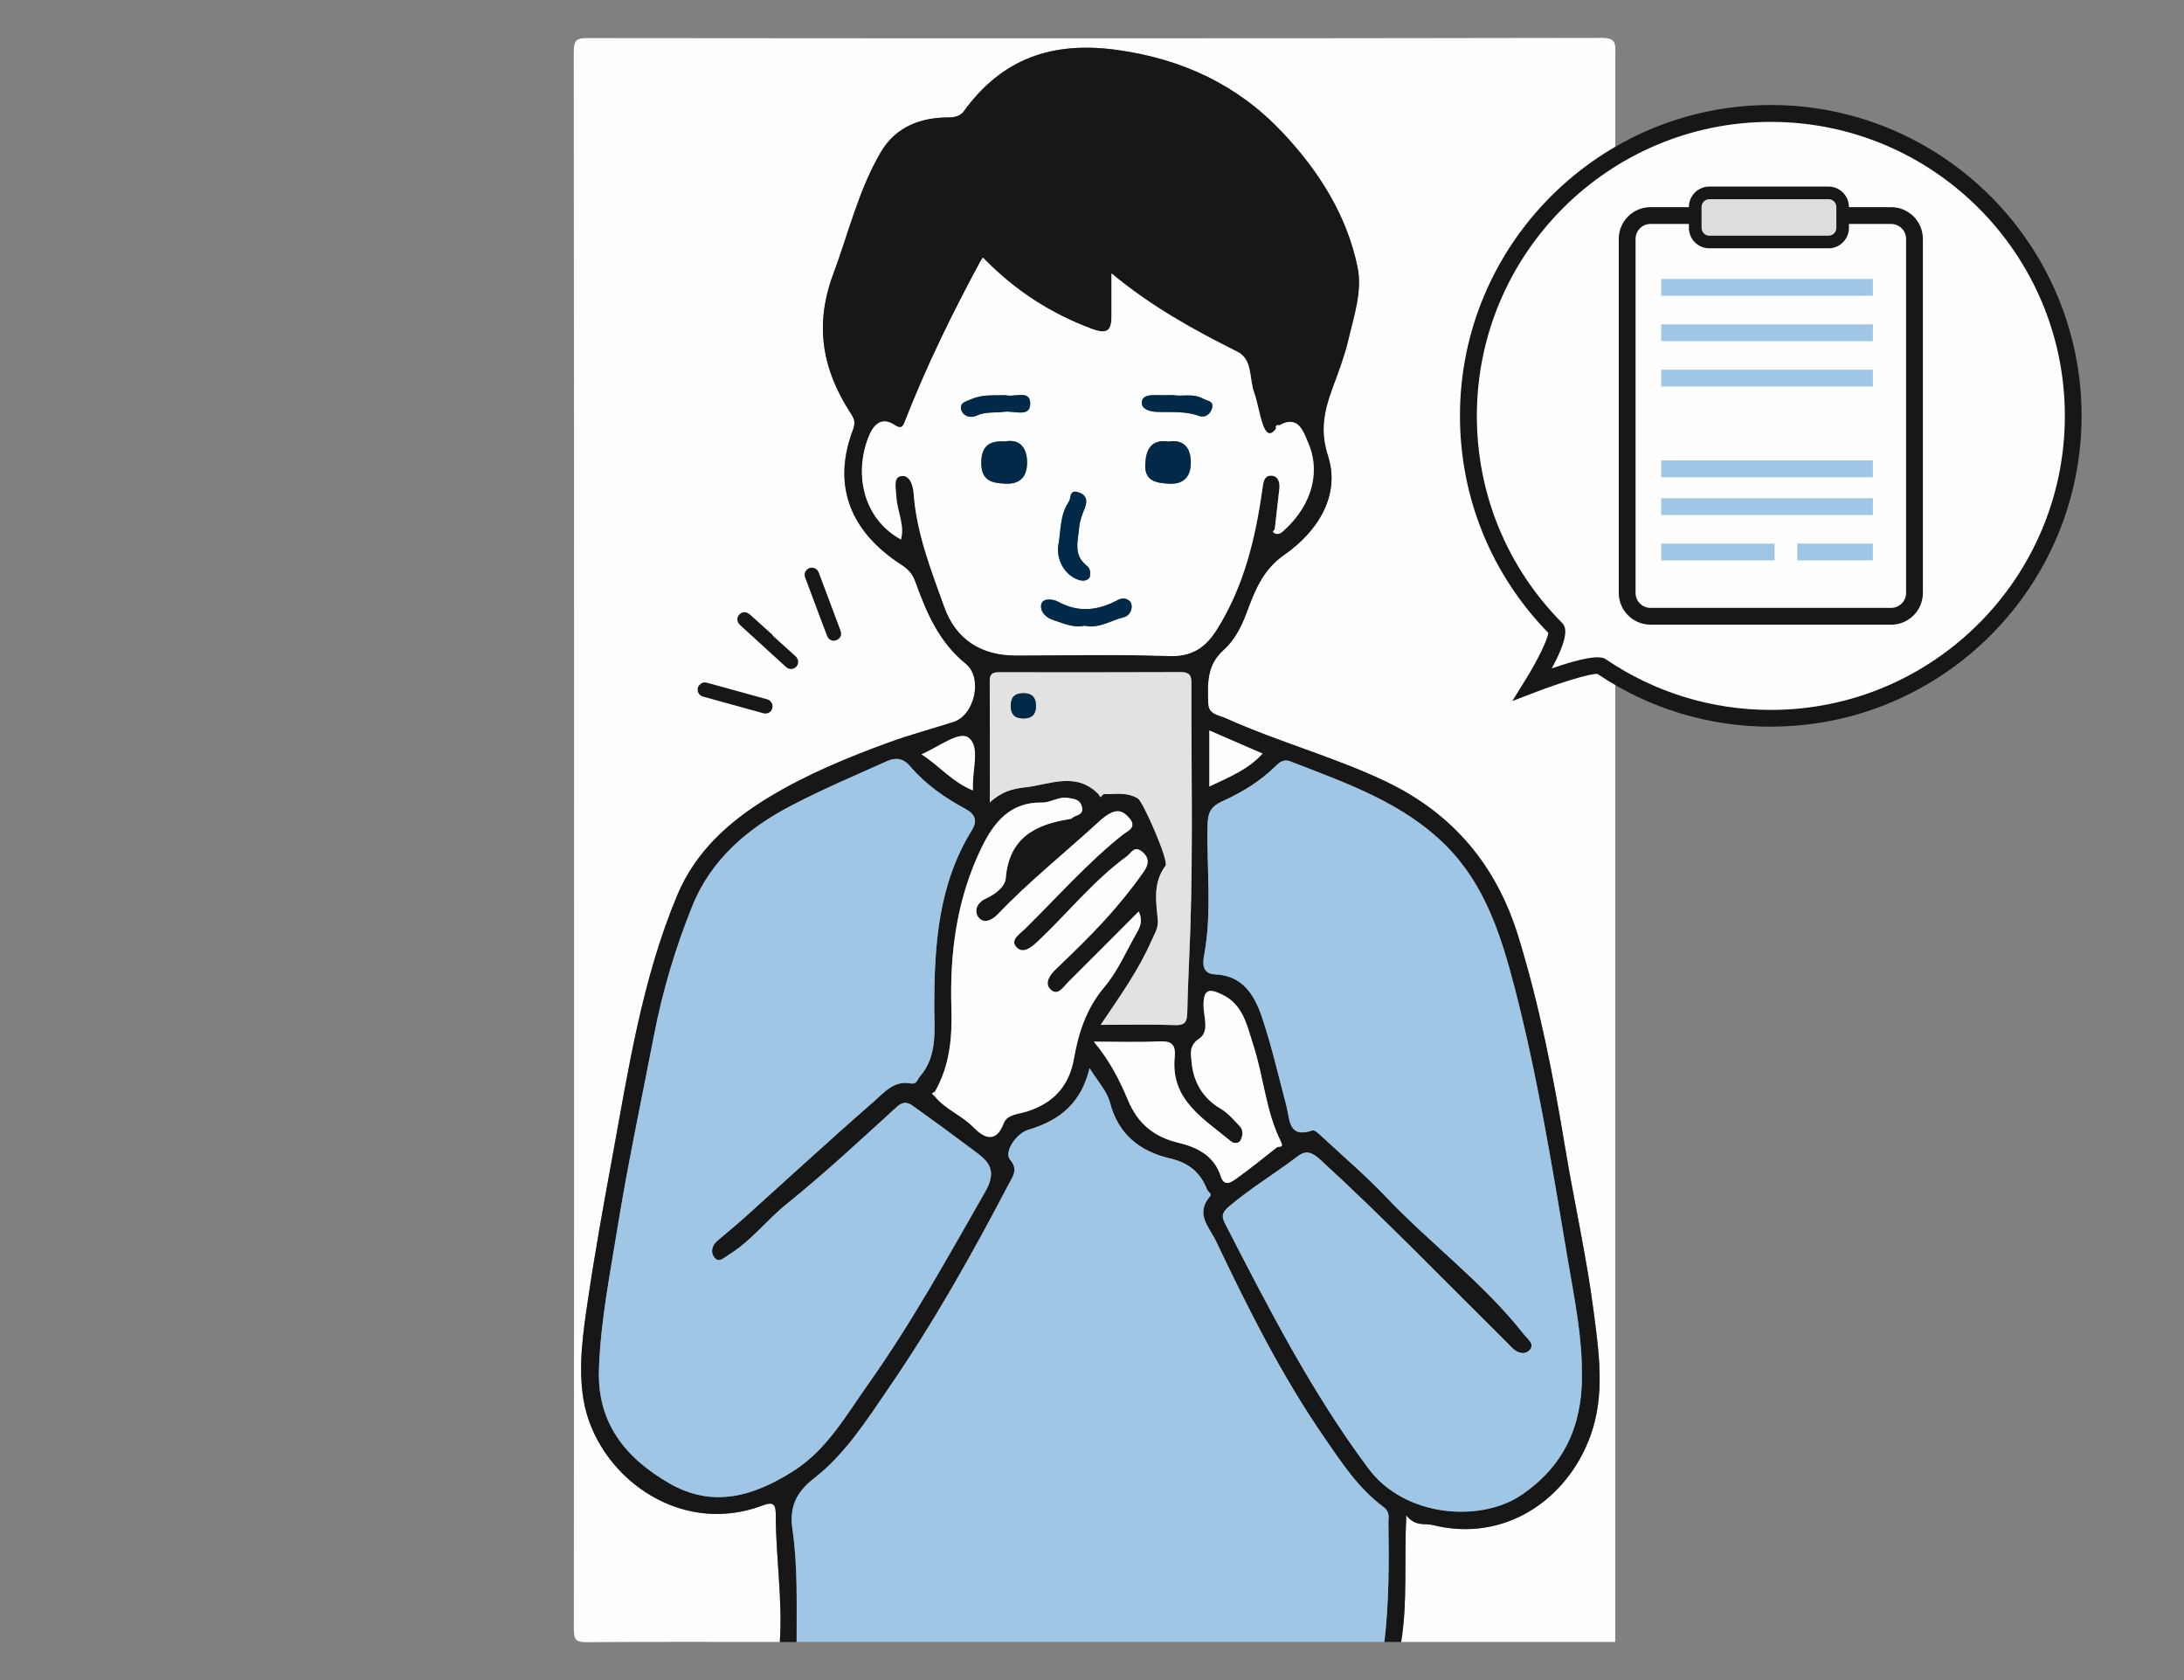
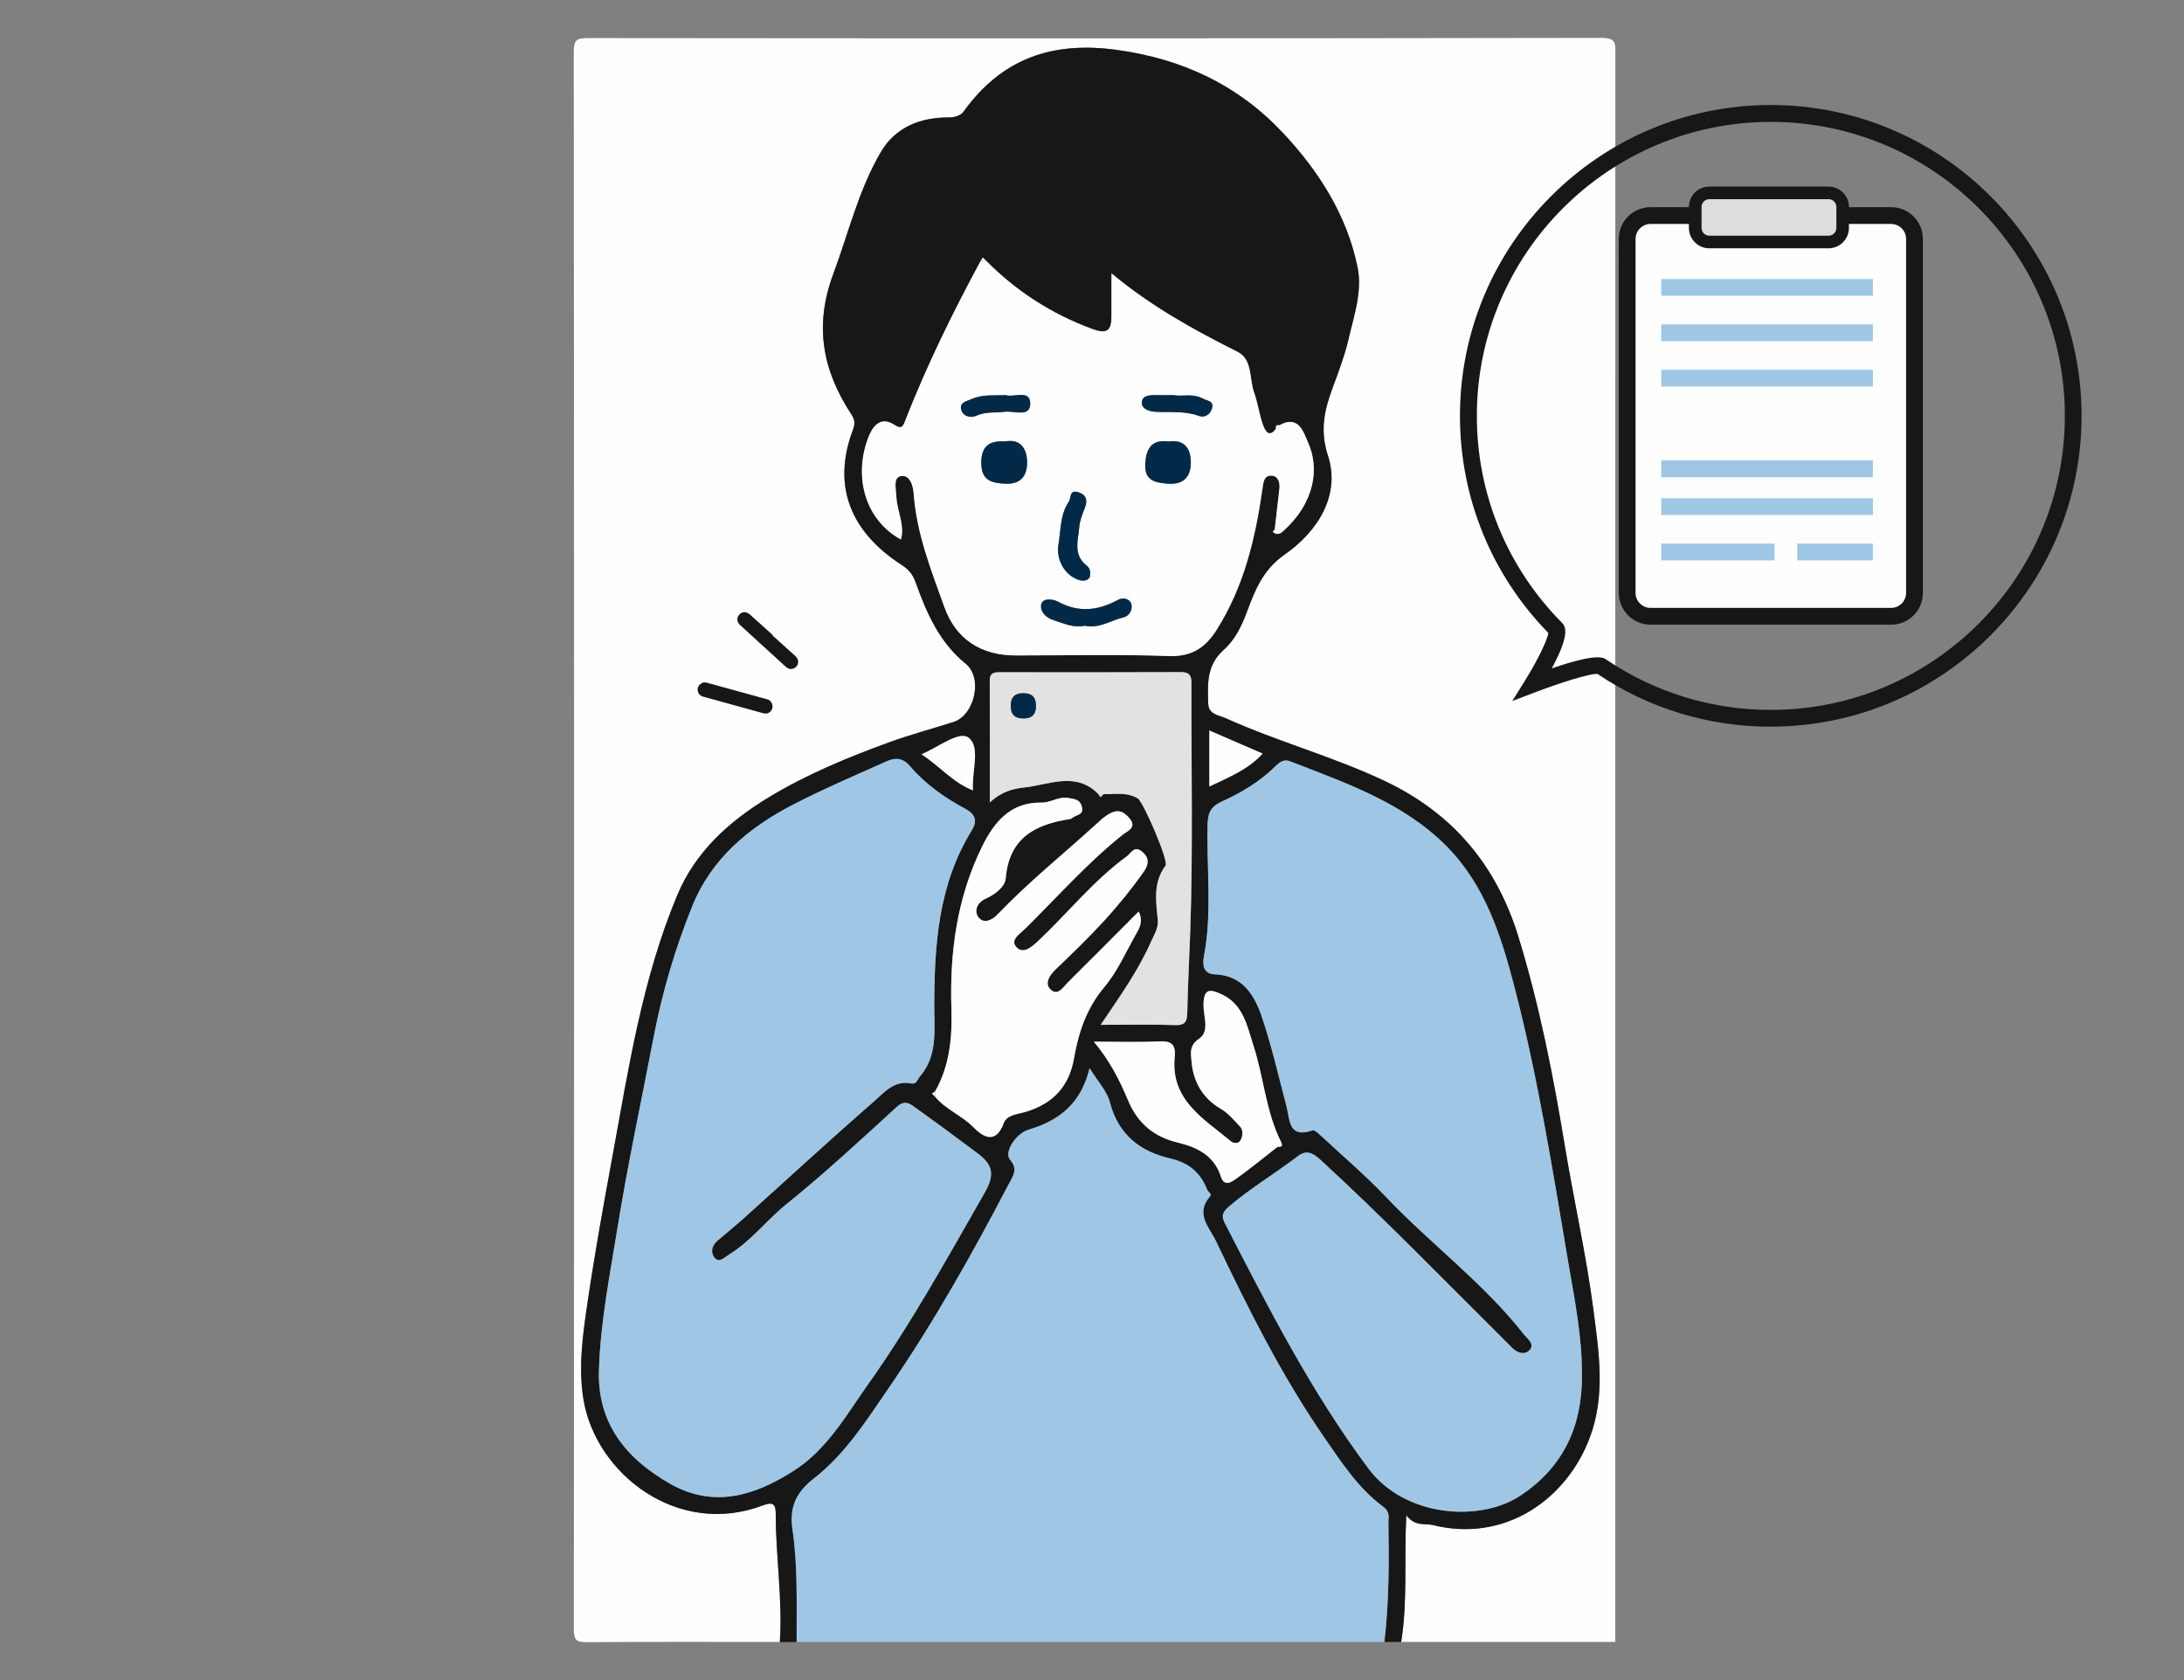
<svg xmlns="http://www.w3.org/2000/svg" id="_レイヤー_2" data-name="レイヤー 2" viewBox="0 0 520 400">
  <rect x="0" y="0" width="520" height="400" fill="#808080" stroke="none" />
  <defs>
    <style>
      .cls-1 {
        clip-path: url(#clippath);
      }

      .cls-2 {
        fill: none;
      }

      .cls-2, .cls-3, .cls-4, .cls-5, .cls-6, .cls-7, .cls-8 {
        stroke-width: 0px;
      }

      .cls-3 {
        fill: #171717;
      }

      .cls-4 {
        fill: #ddd;
      }

      .cls-5 {
        fill: #9fc7e5;
      }

      .cls-6 {
        fill: #e2e2e2;
      }

      .cls-7 {
        fill: #fefefe;
      }

      .cls-8 {
        fill: #022a48;
      }
    </style>
    <clipPath id="clippath">
      <rect class="cls-2" width="520" height="400" rx="12" ry="12" />
    </clipPath>
  </defs>
  <g id="_レイヤー_1-2" data-name="レイヤー 1">
    <g class="cls-1">
      <g>
        <g>
          <path class="cls-7" d="M185.68,390.92c-15.32,0-30.64-.06-45.96.06-2.45.02-3.09-.49-3.09-3.04.08-125.2.08-250.41-.02-375.61,0-2.89.73-3.26,3.39-3.26,80.43.08,160.85.1,241.28-.05,3.54,0,3.34,1.37,3.33,3.81-.04,126.03-.03,252.06-.03,378.09h-50.98c1.56-9.55.7-19.26,1.22-30.16,2.24,2.81,4.37,1.84,6.25,2.31,17.18,4.32,32.01-6.06,37.53-21.04,3.66-9.95,2.08-20.18.78-30.17-1.69-13-4.62-25.83-6.76-38.77-2.79-16.91-6.07-33.71-11.11-50.09-5.22-16.96-15.55-29.41-31.97-37.14-12.28-5.78-25.36-9.29-37.67-14.85-1.69-.76-4.11-.88-4.2-3.43-.16-4.58-.44-9.15,3.54-12.72,2.66-2.38,4.29-5.48,5.58-8.95,1.92-5.17,3.81-10.22,9-13.83,7.97-5.54,13.45-14.21,10.37-23.63-2.8-8.56.8-14.62,3.1-21.59.6-1.83,1.24-3.66,1.67-5.54,1.33-5.84,3.5-11.85,2.29-17.72-2.56-12.48-9.34-23.04-17.95-32.16-10.57-11.19-23.64-17.36-39.18-19.54-15.54-2.18-27.55,2-36.7,14.7-.6.83-1.92,1.36-3.38,1.35-6.78-.04-12.74,2.23-16.27,8.21-5.33,9.05-7.71,19.31-11.35,29.07-4.55,12.19-2.59,22.82,4.16,33.17.91,1.4,1.16,2.26.52,3.94-5.21,13.79-.09,24.56,11.48,32.07,1.72,1.11,2.71,2.17,3.45,4.23,2.6,7.24,5.59,14.23,11.93,19.38,4.16,3.38,2.12,12.28-2.93,13.88-5.05,1.61-10.26,3-15.16,4.78-9.93,3.61-19.77,7.66-28.93,13.22-9.49,5.75-17.38,13.01-21.64,23.17-8.42,20.08-11.66,41.57-15.56,62.83-2.05,11.16-4.07,22.33-5.73,33.55-1.16,7.82-2.36,15.83-1.08,23.66,2.88,17.72,22.39,32.97,42.64,25.32,2.65-1,3.15-.25,3.16,2.23,0,10.09,1.65,20.13.97,30.25Z" />
          <path class="cls-3" d="M185.68,390.92c.68-10.12-.97-20.16-.97-30.25,0-2.48-.51-3.23-3.16-2.23-20.25,7.65-39.76-7.6-42.64-25.32-1.27-7.83-.08-15.84,1.08-23.66,1.66-11.22,3.68-22.39,5.73-33.55,3.9-21.26,7.14-42.74,15.56-62.83,4.26-10.17,12.16-17.42,21.64-23.17,9.16-5.56,19-9.61,28.93-13.22,4.9-1.78,10.11-3.17,15.16-4.78,5.05-1.61,7.09-10.51,2.93-13.88-6.34-5.15-9.33-12.15-11.93-19.38-.74-2.06-1.73-3.12-3.45-4.23-11.58-7.51-16.69-18.28-11.48-32.07.64-1.68.39-2.54-.52-3.94-6.75-10.35-8.71-20.98-4.16-33.17,3.64-9.75,6.03-20.02,11.35-29.07,3.52-5.98,9.49-8.25,16.27-8.21,1.46,0,2.78-.52,3.38-1.35,9.15-12.7,21.16-16.88,36.7-14.7,15.53,2.18,28.61,8.35,39.18,19.54,8.61,9.12,15.39,19.69,17.95,32.16,1.21,5.87-.96,11.88-2.29,17.72-.43,1.88-1.06,3.71-1.67,5.54-2.3,6.98-5.9,13.03-3.1,21.59,3.08,9.42-2.4,18.09-10.37,23.63-5.19,3.61-7.08,8.66-9,13.83-1.29,3.47-2.92,6.57-5.58,8.95-3.98,3.57-3.7,8.14-3.54,12.72.09,2.56,2.52,2.67,4.2,3.43,12.31,5.56,25.39,9.07,37.67,14.85,16.42,7.73,26.75,20.19,31.97,37.14,5.04,16.38,8.32,33.19,11.11,50.09,2.14,12.94,5.07,25.78,6.76,38.77,1.3,9.99,2.88,20.21-.78,30.17-5.51,14.98-20.35,25.36-37.53,21.04-1.88-.47-4.02.49-6.25-2.31-.52,10.9.34,20.6-1.22,30.16h-4c1.1-9.4,1.12-18.84.96-28.28-.02-1.32.47-2.63-1.22-3.88-5.9-4.36-9.88-10.47-13.99-16.42-10.16-14.73-18.13-30.67-25.81-46.77-1.61-3.38-5.08-6.55-1.46-10.72.54-.62-.46-1.06-.68-1.61-1.62-4.09-4.34-6.4-8.86-7.44-7.07-1.63-12.29-5.65-14.28-13.3-.72-2.76-2.97-5.11-4.85-8.18-1.93,7.87-6.51,12.26-14.59,14.67-2.91.87-5.88,5.33-4.35,7.11,2.02,2.36.64,3.99-.3,5.79-8.7,16.65-17.91,33.02-28.55,48.53-5.3,7.72-10.42,15.81-17.84,21.57-4.47,3.47-5.85,7.1-5.11,12.15,1.3,8.9.95,17.85.99,26.79h-4ZM261.54,189.08c.15.24.3.48.44.72.26-.24.52-.48.78-.72,2.77.04,5.62-.55,8.18,1.04,1.28.8,7.4,14.9,6.58,15.98-3.02,4.04-2.28,8.48-1.85,12.9.19,1.96-.84,3.43-1.55,5.07-3.03,6.91-7.42,13.05-12.05,19.93,6.52,0,12.14-.14,17.75.06,2.7.1,2.83-1.19,2.88-3.3.14-6.42.49-12.86.71-19.25.66-19.6.22-39.24.27-58.87,0-1.87-.51-2.63-2.51-2.62-14.3.07-28.61.04-42.92.03-1.42,0-2.6.02-2.59,2,.05,9.25.02,18.49.02,29,2.89-2.66,5.64-3.29,8.25-3.57,5.92-.63,12.22-3.91,17.62,1.6ZM222.67,261.15c2.52,3.03,6.32,4.4,9.09,7.23,2.21,2.26,5.28,4.23,7.23-.99.77-2.05,3.47-2.13,5.47-2.75,6.24-1.95,10.07-5.97,11.23-12.58,1.09-6.22,2.98-12.02,7.27-17.09,3.17-3.75,5.17-8.5,7.66-12.82.85-1.48,1.53-3.02.48-5.13-5.75,5.77-11.23,11.32-16.78,16.8-1.18,1.17-2.52,3.55-4.32,1.63-1.29-1.38-.13-3.27,1.36-4.68,3.97-3.79,7.93-7.61,11.63-11.66,3.3-3.61,6.41-7.42,9.21-11.41.7-1,1.95-2.88.01-4.68-2.13-1.98-2.78.03-3.98.9-7.95,5.81-14.06,13.55-21.18,20.23-1.59,1.49-3.5,3-5.03,1.37-1.63-1.73.79-3.16,2-4.35,7.71-7.58,14.86-15.74,23.37-22.5.99-.78,3.41-1.6,1.52-3.86-1.49-1.78-2.91-2.22-5.09-.89-1.17.72-2.06,1.6-3.02,2.47-7.79,7.1-16.03,13.71-23.32,21.35-1.4,1.47-3.44,2.27-4.61.52-.91-1.35-.36-3.33,1.89-4.34,2.08-.93,4.53-2.73,4.7-4.82.8-9.66,7.09-12.85,15.36-14.11.15-.02.32-.11.44-.22.84-.81,2.79-.61,2.35-2.59-.41-1.85-1.76-1.95-3.34-2.21-2.28-.37-4.07,1.15-6.25,1.11-7.45-.14-11.36,4.66-14.28,10.64-5.92,12.15-7.65,25.03-7.22,38.45.21,6.72-.38,13.59-3.91,19.71-.24.16-.49.31-.73.47.26.27.52.53.77.8ZM304.62,101.25c-.69-.15-.96.13-.82.82-1.73,2.38-2.65.24-3.05-.84-.93-2.53-1.26-5.29-2.16-7.83-1.17-3.29-.31-7.83-3.95-9.65-10.44-5.23-20.61-10.84-29.99-18.67,0,3.79-.01,6.93,0,10.06.02,3.56-.94,4.56-4.79,3.11-9.58-3.58-17.89-8.92-25.04-16.15-.27-.26-.53-.52-.8-.78-.16.24-.31.49-.47.73-6.63,12.28-12.78,24.8-17.88,37.8-.51,1.3-.77,2.55-2.6,1.33-3.51-2.34-5.33.48-6.26,2.86-3.58,9.17-1.01,19.6,7.73,24.38.97-3.48-.92-6.72-1.09-10.17-.1-1.96-.77-4.48.97-4.89,2.29-.54,3.02,2.39,3.15,4.1.68,9.48,4.13,18.18,7.28,26.96,2.77,7.72,8.69,11.61,17.09,11.61,12.14,0,24.3-.3,36.43.14,5.39.19,8.65-2.01,11.29-6.16,6.53-10.29,9.28-21.81,10.95-33.67.23-1.59.36-3.25,2.26-3.11,1.45.11,1.94,1.6,1.78,3.07-.36,3.24-.74,6.48-1.11,9.71-.17.2-.5.57-.49.58.83.78,1.64.62,2.42-.09,7.76-6.93,8.69-15.15,6.01-21.13-1.05-2.33-2.19-6.76-6.84-4.14ZM142.64,325.25c-.78,13.12,6,21.72,16.7,27.9,10.54,6.09,20.34,2.95,29.64-2.98,7.96-5.07,12.51-13.28,17.79-20.72,10.31-14.53,18.87-30.13,27.72-45.57,2.58-4.51,1.61-6.78-1.75-9.3-5.09-3.83-10.23-7.6-15.42-11.3-1.15-.82-2.26-1.15-3.78.23-8.63,7.88-17.21,15.86-26.31,23.19-4.76,3.83-8.44,8.82-13.72,12.03-1.14.69-2.28,2.02-3.37.73-.99-1.16-.73-2.84.59-3.99,2.11-1.82,4.3-3.56,6.37-5.43,10.3-9.26,20.49-18.66,30.93-27.76,2.44-2.13,4.84-5.15,8.91-4.32,1.29.26,1.46-.95,2.08-1.67,4.24-4.85,3.42-11.01,3.42-16.47,0-14.8.92-29.19,8.98-42.21,1.24-2.01.94-3.68-1.55-5.02-4.93-2.65-9.55-5.87-13.19-10.16-1.76-2.07-3.57-2.08-5.54-1.19-7.59,3.4-15.27,6.66-22.64,10.5-10.39,5.42-19.16,12.79-23.68,23.99-4.02,9.97-7.09,20.27-9.13,30.84-2.96,15.35-6.24,30.66-8.73,46.09-1.75,10.81-3.88,21.6-4.33,32.59ZM376.65,327.6c.14-9.28-1.77-18.36-3.29-27.36-3.68-21.84-7.17-43.75-12.75-65.24-3.19-12.27-7.02-24.31-16.2-33.55-10.32-10.39-23.95-15.03-37.21-20.19-1.49-.58-2.5.18-3.5,1.17-3.66,3.61-8.02,6.27-12.65,8.34-2.66,1.19-3.44,2.66-3.51,5.52-.26,10.42,1.12,20.89-.85,31.28-.37,1.94-.35,4.29,2.6,4.41,6.64.26,9.45,4.99,11.2,10.21,2.33,6.92,3.95,14.09,5.83,21.16.86,3.25.4,7.77,6.21,5.78.47-.16,1.41.72,1.99,1.26,5.21,4.84,10.65,9.48,15.54,14.63,10.61,11.17,23.14,20.39,32.72,32.59.92,1.17,2.67,2.35,1.52,3.72-1.15,1.37-3.03.86-4.35-.53-.57-.6-1.16-1.19-1.75-1.77-14.52-14.38-28.73-29.08-43.8-42.91-1.9-1.74-3.38-2.38-5.41-.83-5.33,4.08-11.1,7.52-16.25,11.87-1.8,1.53-1.95,2.39-1.02,4.2,10.32,20.05,20.56,40.12,34.14,58.3,8.72,11.67,26.69,12.79,36.27,6.36,10.23-6.87,14.55-16.47,14.55-28.42ZM260.41,248c3.87,4.62,6.18,9.24,8.15,13.96,2.32,5.55,6.17,8.72,11.94,10.11,4.5,1.08,8.57,3.06,10.16,8.03.83,2.58,2.56,1.34,3.69.53,3.31-2.36,6.46-4.93,9.65-7.45.41-.33,1.77.25.97-1.35-3.62-7.27-4.1-15.46-6.59-23.04-1.44-4.38-2.29-9.52-7.37-11.97-3.03-1.46-4.45-1.44-4.47,2.52-.01,2.7,1.52,6.23-1.03,7.96-2.48,1.68-1.97,3.6-1.81,5.49.4,4.8,2.67,8.7,6.87,11.16,1.93,1.13,3.25,2.79,4.7,4.32.74.78.67,2.27.05,3.29-.49.81-1.65.69-2.22.21-6.43-5.37-14.43-9.8-13.42-20.06.32-3.27-.95-3.89-3.89-3.75-4.81.24-9.64.06-15.39.06ZM300.61,179.42c-4.28-1.85-8.37-3.63-12.67-5.49v13.33c4.75-2.26,9.23-4.04,12.67-7.83ZM219.41,179.6c4.26,2.71,7.28,6.59,12.26,8.59-.35-4.66,1.87-10.27-1.05-12.55-2.18-1.7-7.09,2.17-11.2,3.96Z" />
          <path class="cls-5" d="M189.68,390.92c-.04-8.94.31-17.89-.99-26.79-.74-5.05.64-8.68,5.11-12.15,7.42-5.75,12.55-13.85,17.84-21.57,10.64-15.5,19.85-31.87,28.55-48.53.94-1.8,2.32-3.43.3-5.79-1.53-1.78,1.44-6.24,4.35-7.11,8.08-2.41,12.66-6.81,14.59-14.67,1.88,3.07,4.13,5.43,4.85,8.18,1.99,7.64,7.21,11.66,14.28,13.3,4.52,1.04,7.24,3.35,8.86,7.44.22.55,1.22.99.68,1.61-3.62,4.16-.15,7.34,1.46,10.72,7.67,16.1,15.64,32.04,25.81,46.77,4.11,5.96,8.1,12.06,13.99,16.42,1.69,1.25,1.2,2.56,1.22,3.88.15,9.44.14,18.88-.96,28.28h-139.93Z" />
          <path class="cls-5" d="M142.64,325.25c.44-10.99,2.58-21.78,4.33-32.59,2.49-15.43,5.77-30.73,8.73-46.09,2.04-10.58,5.11-20.88,9.13-30.84,4.52-11.2,13.29-18.57,23.68-23.99,7.37-3.84,15.05-7.1,22.64-10.5,1.97-.88,3.79-.87,5.54,1.19,3.64,4.29,8.27,7.51,13.19,10.16,2.49,1.34,2.79,3.01,1.55,5.02-8.06,13.02-8.97,27.41-8.98,42.21,0,5.46.81,11.62-3.42,16.47-.63.72-.79,1.93-2.08,1.67-4.07-.84-6.47,2.19-8.91,4.32-10.45,9.1-20.63,18.49-30.93,27.76-2.07,1.86-4.26,3.6-6.37,5.43-1.33,1.15-1.58,2.83-.59,3.99,1.1,1.3,2.24-.03,3.37-.73,5.28-3.21,8.97-8.2,13.72-12.03,9.1-7.33,17.68-15.31,26.31-23.19,1.51-1.38,2.63-1.05,3.78-.23,5.19,3.7,10.32,7.47,15.42,11.3,3.36,2.52,4.34,4.79,1.75,9.3-8.85,15.44-17.4,31.04-27.72,45.57-5.28,7.44-9.83,15.65-17.79,20.72-9.29,5.93-19.09,9.06-29.64,2.98-10.7-6.18-17.48-14.78-16.7-27.9Z" />
          <path class="cls-5" d="M376.65,327.6c0,11.95-4.32,21.55-14.55,28.42-9.57,6.43-27.55,5.31-36.27-6.36-13.58-18.18-23.81-38.25-34.14-58.3-.93-1.81-.78-2.67,1.02-4.2,5.15-4.36,10.93-7.8,16.25-11.87,2.03-1.55,3.51-.91,5.41.83,15.08,13.82,29.28,28.53,43.8,42.91.59.59,1.18,1.17,1.75,1.77,1.33,1.39,3.2,1.91,4.35.53,1.15-1.37-.6-2.55-1.52-3.72-9.58-12.2-22.11-21.42-32.72-32.59-4.89-5.15-10.33-9.79-15.54-14.63-.58-.54-1.52-1.42-1.99-1.26-5.81,1.98-5.35-2.53-6.21-5.78-1.87-7.07-3.5-14.23-5.83-21.16-1.76-5.23-4.57-9.95-11.2-10.21-2.94-.12-2.96-2.47-2.6-4.41,1.97-10.39.59-20.86.85-31.28.07-2.86.85-4.32,3.51-5.52,4.62-2.08,8.99-4.73,12.65-8.34,1-.99,2.01-1.75,3.5-1.17,13.26,5.16,26.89,9.79,37.21,20.19,9.18,9.24,13.01,21.28,16.2,33.55,5.58,21.49,9.07,43.39,12.75,65.24,1.52,9.01,3.43,18.08,3.29,27.36Z" />
          <path class="cls-7" d="M234.81,62.11c7.16,7.23,15.46,12.56,25.04,16.15,3.86,1.44,4.81.45,4.79-3.11-.02-3.13,0-6.27,0-10.06,9.38,7.83,19.55,13.44,29.99,18.67,3.64,1.82,2.77,6.36,3.95,9.65.91,2.55,1.23,5.3,2.16,7.83.4,1.08,1.32,3.22,3.05.84.27-.27.55-.54.82-.82,4.65-2.62,5.79,1.81,6.84,4.14,2.68,5.98,1.75,14.2-6.02,21.13-.64-.16-1.29-.33-1.93-.49.37-3.24.75-6.47,1.11-9.71.17-1.47-.32-2.96-1.78-3.07-1.89-.14-2.03,1.52-2.26,3.11-1.68,11.86-4.43,23.38-10.95,33.67-2.63,4.15-5.89,6.35-11.29,6.16-12.13-.43-24.28-.14-36.43-.14-8.4,0-14.32-3.88-17.09-11.61-3.15-8.78-6.6-17.48-7.28-26.96-.12-1.71-.85-4.64-3.15-4.1-1.74.41-1.06,2.93-.97,4.89.17,3.45,2.05,6.68,1.09,10.17-8.73-4.78-11.31-15.21-7.73-24.38.93-2.38,2.75-5.19,6.26-2.86,1.83,1.22,2.09-.03,2.6-1.33,5.1-13.01,11.25-25.52,17.88-37.8.42.02.84.03,1.27.05ZM239.26,105.11c-4.02-.3-5.68,1.43-5.63,5.21.06,4.06,2.41,4.71,5.83,4.84,3.81.15,5.09-2.14,5.08-5.06,0-3.25-1.55-5.72-5.29-4.99ZM278.22,105.12c-4.26-.62-5.42,2.06-5.55,5.51-.14,3.83,2.39,4.33,5.56,4.53,3.72.24,5.23-1.83,5.29-4.83.06-3.17-1.23-5.82-5.31-5.21ZM259.44,137.47c.34-1.66-.11-2.34-.78-2.87-3.21-2.54-1.98-5.95-1.71-9.1.13-1.55.74-3.1,1.33-4.57.78-1.94.23-3.25-1.69-3.78-2.05-.56-1.51,1.39-2.15,2.33-2.1,3.12-1.85,6.85-2.45,10.19-.47,2.63.65,6.16,3.69,7.89,1.41.8,2.96,1.05,3.74-.1ZM258.25,148.97c3.41.77,6.23-1.26,9.32-2.01,1.44-.35,2.23-2.05,1.74-3.34-.3-.8-1.65-1.6-3.16-.78-4.63,2.52-9.33,3.1-14.25.4-1.02-.56-3.49-.96-3.94.5-.5,1.63.91,3.29,2.75,3.86,2.45.77,4.83,1.98,7.54,1.37ZM279.47,94.09c-1.63,0-2.96.03-4.28,0-1.56-.04-3.42.11-3.32,1.95.08,1.43,1.92,1.96,3.39,2.03,3.41.15,6.85-.27,10.2.97,1.37.5,2.68-.32,3.1-1.78.52-1.83-.96-1.7-2.14-2.34-2.43-1.31-4.86-.46-6.95-.81ZM239.4,94.07c-2.92.1-5.5-.18-8.06.92-1.29.56-2.83.85-2.51,2.38.36,1.73,2.25,2.23,3.62,1.6,2.23-1.02,4.49-.65,6.74-.95,2.21-.29,6.16,1.46,6.11-2-.05-3.41-4.05-1.28-5.89-1.97Z" />
          <path class="cls-7" d="M222.62,259.88c3.53-6.12,4.12-13,3.91-19.71-.43-13.43,1.3-26.3,7.22-38.45,2.91-5.98,6.83-10.78,14.28-10.64,2.18.04,3.97-1.48,6.25-1.11,1.58.26,2.93.36,3.34,2.21.43,1.98-1.51,1.78-2.35,2.59-.11.11-.28.19-.44.22-8.28,1.26-14.57,4.45-15.36,14.11-.17,2.08-2.62,3.88-4.7,4.82-2.25,1.01-2.8,2.98-1.89,4.34,1.17,1.75,3.21.95,4.61-.52,7.29-7.64,15.53-14.25,23.32-21.35.95-.87,1.85-1.76,3.02-2.47,2.18-1.34,3.6-.89,5.09.89,1.89,2.26-.53,3.07-1.52,3.86-8.51,6.76-15.66,14.92-23.37,22.5-1.21,1.19-3.62,2.61-2,4.35,1.54,1.64,3.44.13,5.03-1.37,7.12-6.68,13.22-14.43,21.18-20.23,1.2-.88,1.85-2.88,3.98-.9,1.93,1.8.69,3.68-.01,4.68-2.81,3.99-5.92,7.8-9.21,11.41-3.7,4.05-7.66,7.87-11.63,11.66-1.49,1.42-2.65,3.31-1.36,4.68,1.8,1.92,3.13-.46,4.32-1.63,5.55-5.49,11.03-11.04,16.78-16.8,1.05,2.11.37,3.65-.48,5.13-2.49,4.32-4.49,9.07-7.66,12.82-4.29,5.08-6.18,10.88-7.27,17.09-1.16,6.61-4.99,10.62-11.23,12.58-2,.63-4.7.7-5.47,2.75-1.95,5.22-5.02,3.26-7.23.99-2.77-2.83-6.57-4.2-9.09-7.23-.02-.42-.03-.84-.05-1.27Z" />
          <path class="cls-6" d="M261.54,189.08c-5.4-5.51-11.69-2.23-17.62-1.6-2.61.28-5.36.91-8.25,3.57,0-10.5.03-19.75-.02-29-.01-1.98,1.17-2,2.59-2,14.31.01,28.61.04,42.92-.03,2,0,2.52.75,2.51,2.62-.05,19.63.39,39.27-.27,58.87-.22,6.39-.57,12.83-.71,19.25-.05,2.11-.18,3.4-2.88,3.3-5.61-.2-11.23-.06-17.75-.06,4.64-6.87,9.03-13.01,12.05-19.93.72-1.63,1.74-3.1,1.55-5.07-.43-4.43-1.17-8.87,1.85-12.9.82-1.09-5.3-15.18-6.58-15.98-2.56-1.6-5.41-1.01-8.18-1.04-.41,0-.82,0-1.23,0ZM243.91,171.05c2.08-.09,2.83-1.28,2.75-3.25-.09-2.13-1.29-2.83-3.24-2.76-2.13.08-2.83,1.29-2.76,3.24.08,2.13,1.3,2.85,3.25,2.76Z" />
          <path class="cls-7" d="M260.41,248c5.75,0,10.58.17,15.39-.06,2.94-.14,4.21.48,3.89,3.75-1,10.26,6.99,14.69,13.42,20.06.57.47,1.73.6,2.22-.21.62-1.02.69-2.51-.05-3.29-1.45-1.53-2.78-3.19-4.7-4.32-4.2-2.46-6.47-6.36-6.87-11.16-.16-1.89-.67-3.81,1.81-5.49,2.55-1.73,1.02-5.26,1.03-7.96.02-3.96,1.44-3.98,4.47-2.52,5.08,2.45,5.93,7.59,7.37,11.97,2.49,7.58,2.97,15.77,6.59,23.04.8,1.6-.56,1.03-.97,1.35-3.19,2.52-6.35,5.09-9.65,7.45-1.13.81-2.87,2.05-3.69-.53-1.59-4.97-5.65-6.94-10.16-8.03-5.78-1.39-9.62-4.56-11.94-10.11-1.97-4.71-4.28-9.33-8.15-13.96Z" />
          <path class="cls-7" d="M300.61,179.42c-3.43,3.79-7.92,5.57-12.67,7.83v-13.33c4.3,1.86,8.39,3.64,12.67,5.49Z" />
          <path class="cls-7" d="M219.41,179.6c4.11-1.79,9.02-5.66,11.2-3.96,2.93,2.28.7,7.89,1.05,12.55-4.98-2-7.99-5.88-12.26-8.59Z" />
          <path class="cls-7" d="M303.51,126.03c.64.16,1.28.32,1.93.49-.78.71-1.6.87-2.42.09,0,0,.32-.38.49-.58Z" />
          <path class="cls-7" d="M234.81,62.11c-.42-.02-.84-.03-1.27-.05.16-.24.31-.49.47-.73.27.26.53.52.8.78Z" />
          <path class="cls-7" d="M304.62,101.25c-.27.27-.55.54-.82.82-.14-.69.13-.96.82-.82Z" />
          <path class="cls-6" d="M261.54,189.08c.41,0,.82,0,1.23,0-.26.24-.52.48-.78.72-.15-.24-.3-.48-.44-.72Z" />
          <path class="cls-7" d="M222.62,259.88c.02.42.03.84.05,1.27-.26-.27-.52-.53-.77-.8.24-.16.49-.31.73-.47Z" />
          <path class="cls-8" d="M239.26,105.11c3.73-.73,5.28,1.74,5.29,4.99,0,2.93-1.27,5.21-5.08,5.06-3.42-.13-5.78-.79-5.83-4.84-.05-3.78,1.61-5.51,5.63-5.21Z" />
          <path class="cls-8" d="M278.22,105.12c4.08-.61,5.37,2.04,5.31,5.21-.06,3.01-1.57,5.07-5.29,4.83-3.17-.2-5.7-.69-5.56-4.53.13-3.46,1.29-6.13,5.55-5.51Z" />
          <path class="cls-8" d="M259.44,137.47c-.78,1.15-2.33.89-3.74.1-3.04-1.73-4.16-5.26-3.69-7.89.59-3.35.35-7.08,2.45-10.19.64-.94.1-2.89,2.15-2.33,1.92.52,2.46,1.84,1.69,3.78-.59,1.47-1.2,3.02-1.33,4.57-.27,3.15-1.5,6.57,1.71,9.1.67.53,1.12,1.22.78,2.87Z" />
          <path class="cls-8" d="M258.25,148.97c-2.71.61-5.09-.6-7.54-1.37-1.84-.58-3.25-2.24-2.75-3.86.45-1.46,2.92-1.06,3.94-.5,4.91,2.7,9.61,2.12,14.25-.4,1.51-.82,2.86-.02,3.16.78.49,1.29-.3,3-1.74,3.34-3.09.74-5.92,2.78-9.32,2.01Z" />
          <path class="cls-8" d="M279.47,94.09c2.09.35,4.52-.5,6.95.81,1.18.64,2.66.51,2.14,2.34-.42,1.46-1.73,2.28-3.1,1.78-3.35-1.23-6.78-.81-10.2-.97-1.47-.07-3.31-.6-3.39-2.03-.1-1.84,1.76-1.98,3.32-1.95,1.33.03,2.66,0,4.28,0Z" />
          <path class="cls-8" d="M239.4,94.07c1.84.68,5.84-1.44,5.89,1.97.05,3.46-3.9,1.71-6.11,2-2.24.29-4.51-.08-6.74.95-1.37.63-3.26.13-3.62-1.6-.32-1.53,1.22-1.83,2.51-2.38,2.56-1.11,5.14-.82,8.06-.92Z" />
          <path class="cls-8" d="M243.91,171.05c-1.95.08-3.17-.63-3.25-2.76-.07-1.95.63-3.16,2.76-3.24,1.95-.07,3.15.63,3.24,2.76.08,1.96-.66,3.16-2.75,3.25Z" />
        </g>
        <g>
          <g>
-             <path class="cls-7" d="M493.62,99.02c0,39.76-32.24,72-72,72-14.96,0-28.85-4.56-40.37-12.37-1.88-1.27-16.33,4.27-16.33,4.27,0,0,7.2-11.55,5.48-13.29-12.85-13-20.78-30.88-20.78-50.61,0-39.76,32.24-72,72-72s72,32.24,72,72Z" />
            <path class="cls-3" d="M421.62,173.02c-14.79,0-29.05-4.34-41.27-12.57-1.73-.14-8.9,2.11-14.72,4.33l-5.57,2.13,3.15-5.06c2.84-4.56,5.27-9.57,5.44-11.16-13.57-13.9-21.04-32.24-21.04-51.69,0-40.8,33.2-74,74-74s74,33.2,74,74-33.2,74-74,74ZM380.37,156.49c1.27,0,1.73.31,2.01.5,11.6,7.87,25.17,12.03,39.25,12.03,38.6,0,70-31.4,70-70s-31.4-70-70-70-70,31.4-70,70c0,18.54,7.18,36.01,20.21,49.2.73.74,2.29,2.32-2.37,10.91,6.09-2.09,9.22-2.64,10.91-2.64Z" />
          </g>
          <g>
            <rect class="cls-7" x="387.42" y="51.32" width="68.4" height="95.4" rx="5.56" ry="5.56" />
            <path class="cls-3" d="M450.27,148.72h-57.29c-4.17,0-7.56-3.39-7.56-7.56V56.88c0-4.17,3.39-7.56,7.56-7.56h57.29c4.17,0,7.56,3.39,7.56,7.56v84.29c0,4.17-3.39,7.56-7.56,7.56ZM392.98,53.32c-1.96,0-3.56,1.6-3.56,3.56v84.29c0,1.96,1.6,3.56,3.56,3.56h57.29c1.96,0,3.56-1.6,3.56-3.56V56.88c0-1.96-1.6-3.56-3.56-3.56h-57.29Z" />
          </g>
          <g>
            <rect class="cls-4" x="403.63" y="45.92" width="35.1" height="11.7" rx="3.36" ry="3.36" />
            <path class="cls-3" d="M435.36,59.12h-28.38c-2.68,0-4.86-2.18-4.86-4.86v-4.98c0-2.68,2.18-4.86,4.86-4.86h28.38c2.68,0,4.86,2.18,4.86,4.86v4.98c0,2.68-2.18,4.86-4.86,4.86ZM406.99,47.42c-1.03,0-1.86.83-1.86,1.86v4.98c0,1.03.83,1.86,1.86,1.86h28.38c1.03,0,1.86-.83,1.86-1.86v-4.98c0-1.03-.83-1.86-1.86-1.86h-28.38Z" />
          </g>
          <rect class="cls-5" x="395.53" y="66.42" width="50.4" height="4" />
          <rect class="cls-5" x="395.53" y="77.22" width="50.4" height="4" />
          <rect class="cls-5" x="395.53" y="88.02" width="50.4" height="4" />
          <rect class="cls-5" x="395.53" y="109.62" width="50.4" height="4" />
          <rect class="cls-5" x="395.53" y="118.62" width="50.4" height="4" />
          <rect class="cls-5" x="395.53" y="129.42" width="27" height="4" />
          <rect class="cls-5" x="427.92" y="129.42" width="18" height="4" />
        </g>
        <g>
-           <path class="cls-3" d="M199.97,151.81c-1.02,1.17-2.54.89-3.05-.44-1.01-2.61-1.98-5.23-2.96-7.84-.75-2-1.5-3.99-2.24-5.99-.29-.8-.12-1.47.5-1.99.57-.47,1.2-.52,1.86-.21.46.21.71.61.89,1.06,1.71,4.57,3.42,9.14,5.14,13.7.26.68.2,1.3-.14,1.71Z" />
          <path class="cls-3" d="M183.92,151.28c1.82,1.64,3.64,3.27,5.45,4.92.81.73.89,1.8.21,2.53-.66.71-1.7.74-2.48.03-3.62-3.29-7.23-6.59-10.84-9.9-.84-.77-.92-1.76-.25-2.52.69-.78,1.7-.78,2.58,0,1.8,1.62,3.6,3.24,5.4,4.86-.02.02-.04.05-.06.07Z" />
          <path class="cls-3" d="M183.35,166.88c.56.51.73,1.26.47,1.92-.26.68-.87,1.1-1.6,1.08-.19,0-.38-.04-.56-.09-4.74-1.31-9.47-2.62-14.21-3.92-.74-.2-1.2-.67-1.32-1.43-.12-.74.21-1.29.8-1.7.42-.29.89-.33,1.37-.2,4.76,1.31,9.52,2.62,14.27,3.93.3.08.59.19.78.39Z" />
        </g>
      </g>
    </g>
  </g>
</svg>